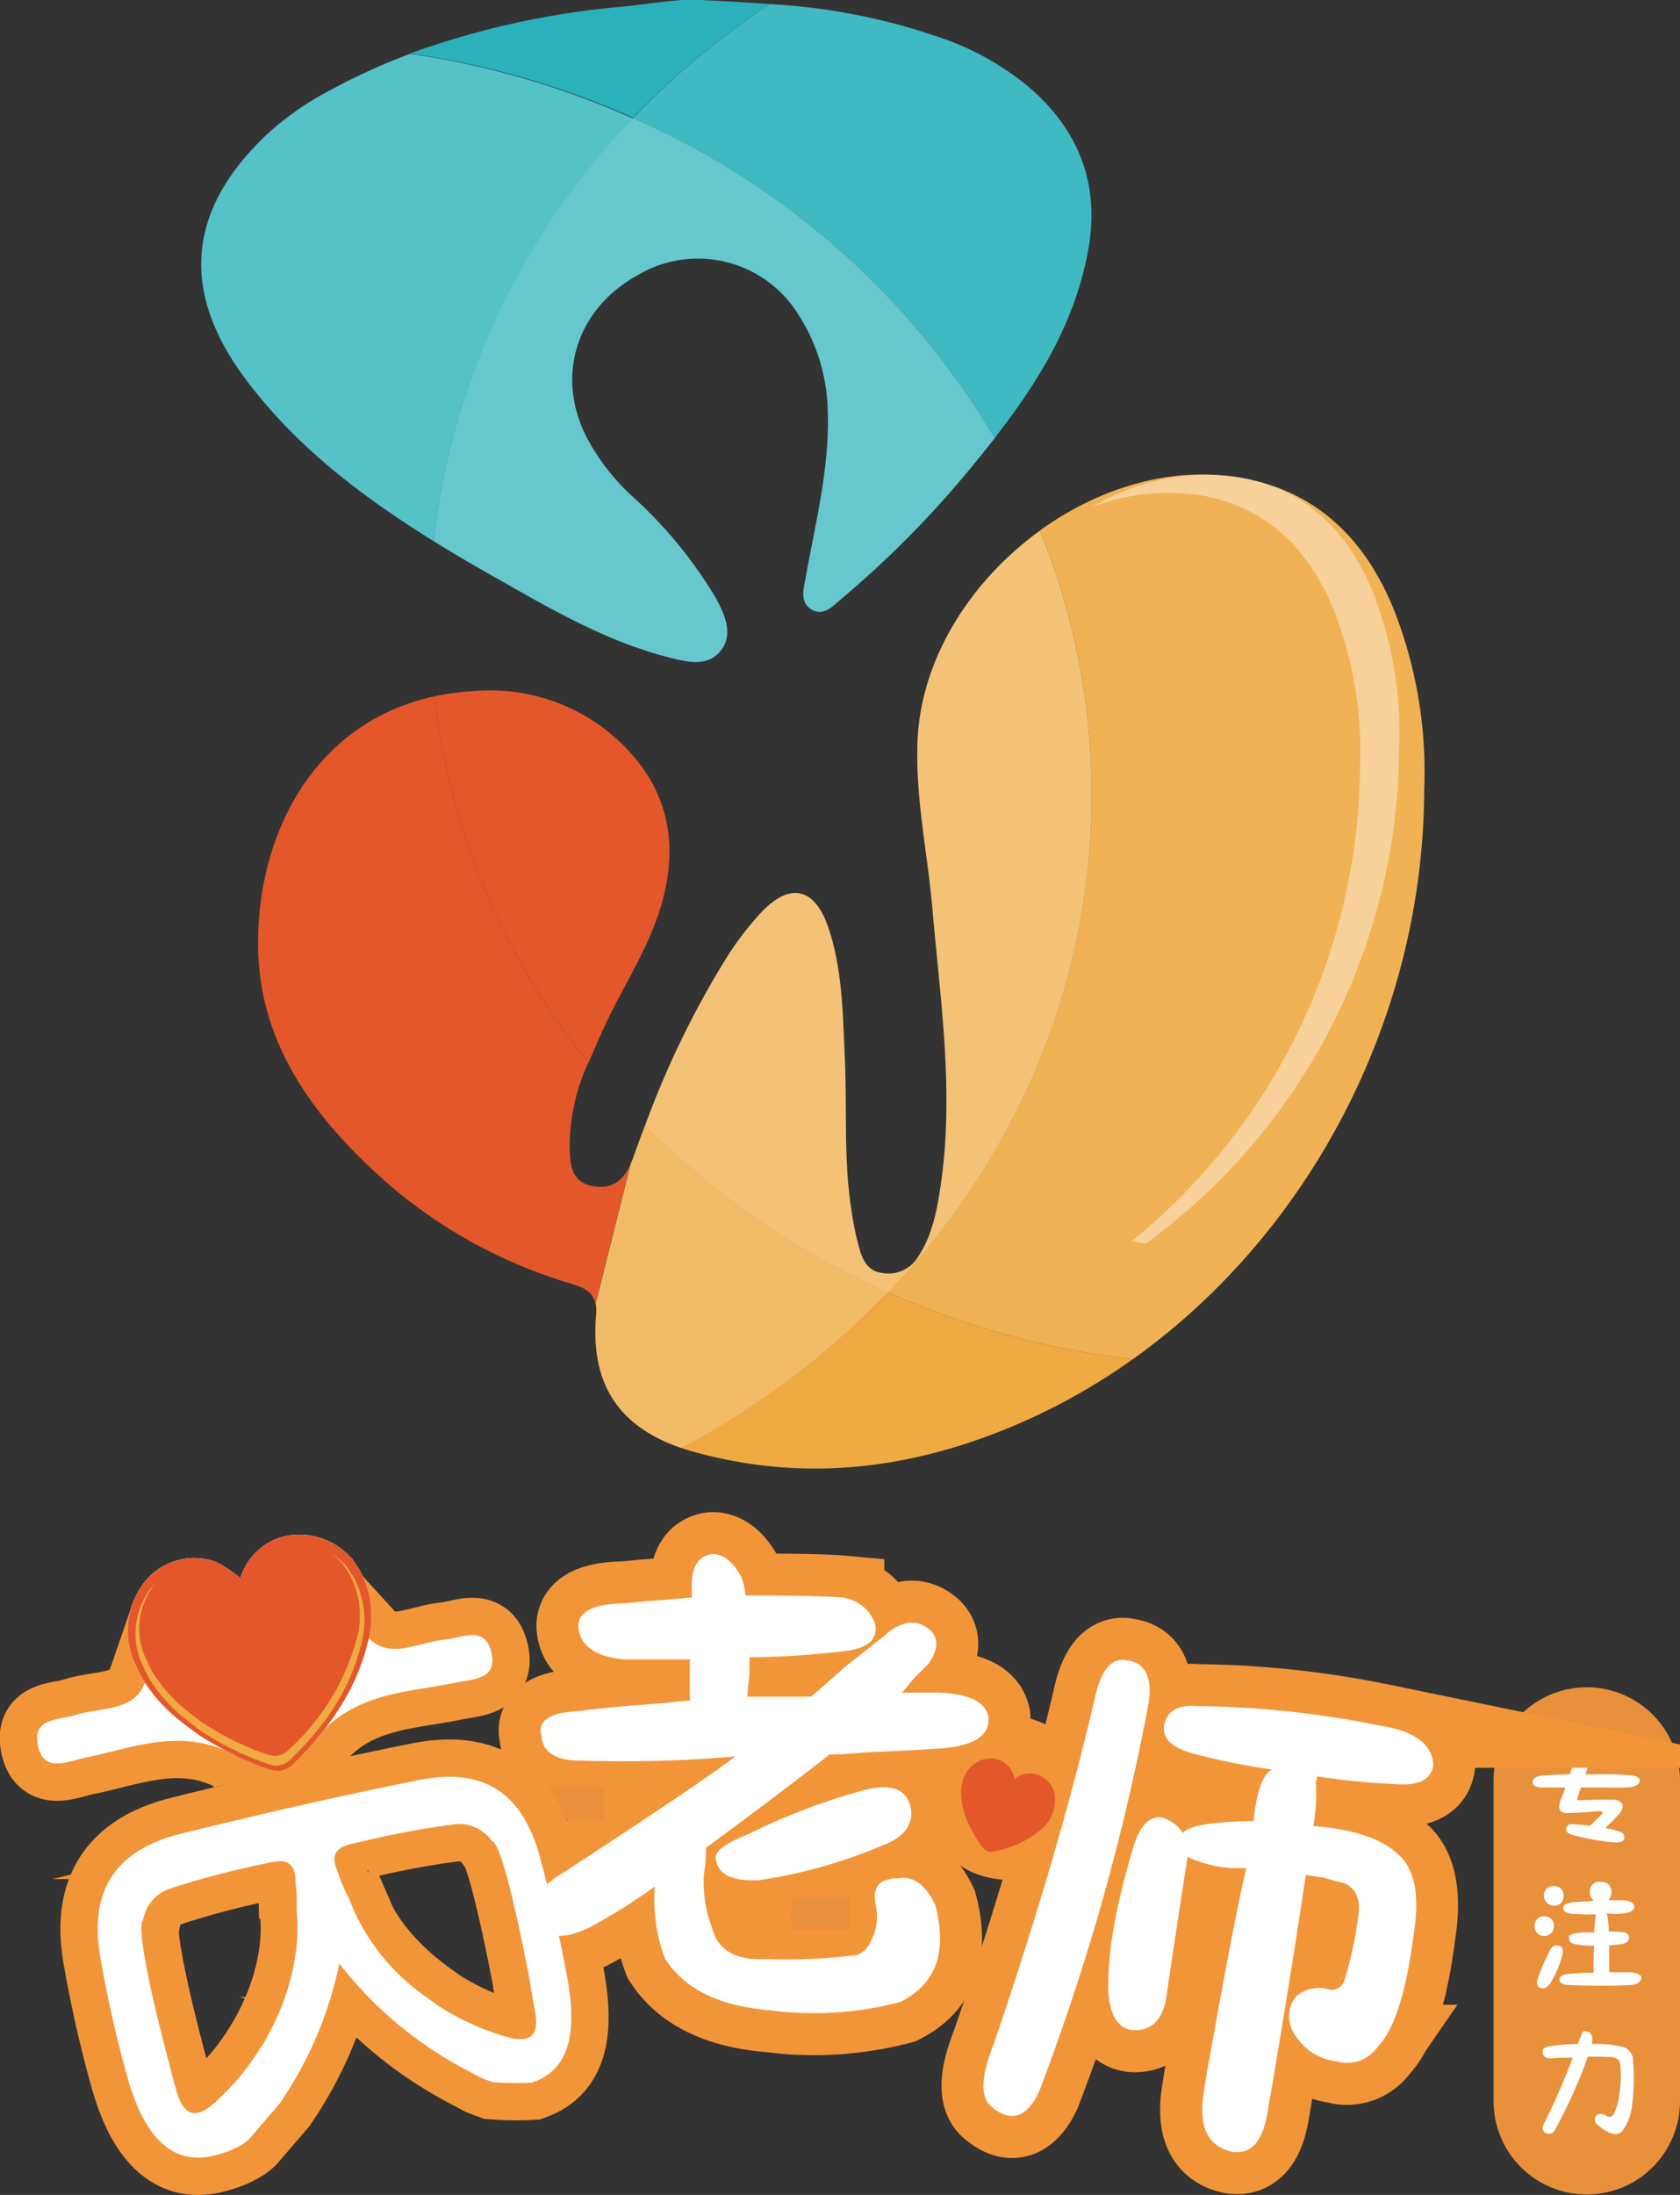
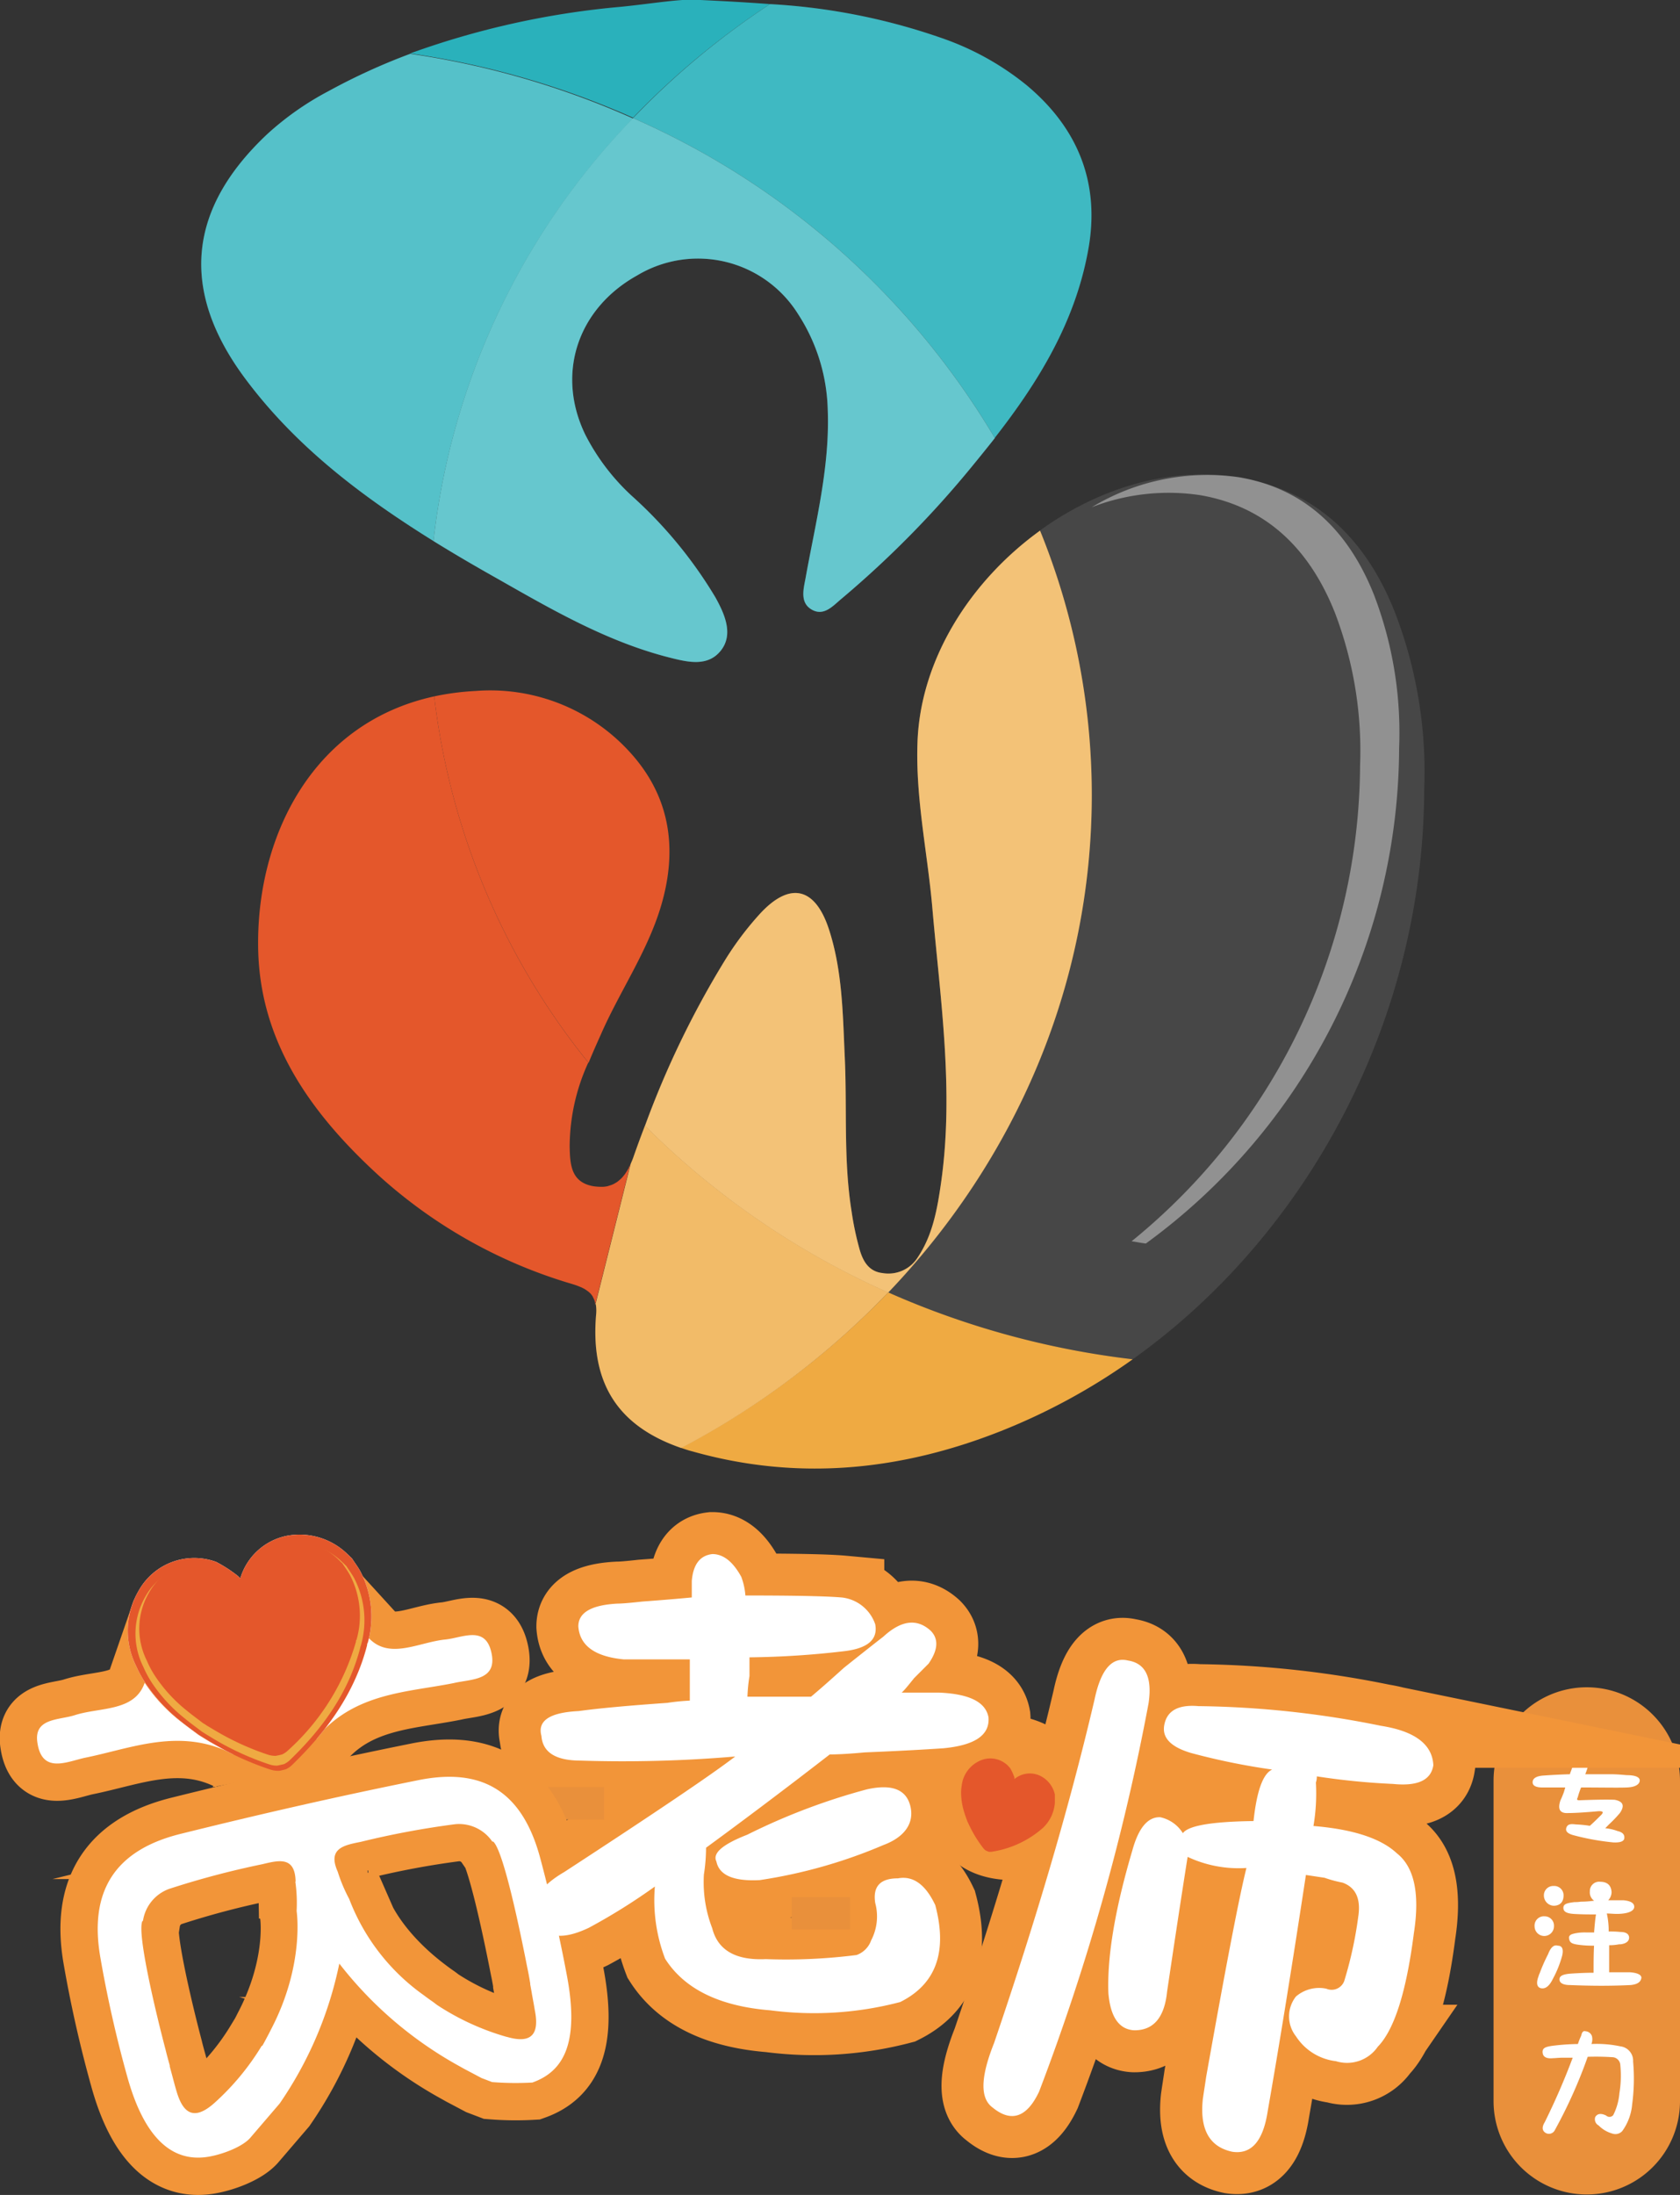
<svg xmlns="http://www.w3.org/2000/svg" viewBox="0 0 180.22 235.29">
  <rect x="0" y="0" width="180.22" height="235.29" fill="#333333" stroke="none" />
  <defs>
    <style>.cls-1,.cls-12{fill:#e9903b;}.cls-1,.cls-13,.cls-16,.cls-3,.cls-4,.cls-7{fill-rule:evenodd;}.cls-10,.cls-16,.cls-2,.cls-5,.cls-6,.cls-8{fill:#fff;}.cls-18,.cls-3{fill:#efaa42;}.cls-4{fill:#2ab1bb;}.cls-5{opacity:0.2;}.cls-6{opacity:0.1;}.cls-11,.cls-7{fill:#e4572b;}.cls-8{opacity:0.4;}.cls-13,.cls-14,.cls-17,.cls-9{fill:none;}.cls-10,.cls-13,.cls-14,.cls-9{stroke:#f29539;stroke-miterlimit:10;}.cls-9{stroke-width:9px;}.cls-13,.cls-14{stroke-width:8px;}.cls-15{fill:#f29539;}</style>
  </defs>
  <g id="图层_2" data-name="图层 2">
    <g id="图层_1-2" data-name="图层 1">
      <path class="cls-1" d="M180.22,225.24a10,10,0,0,1-10,10h0a10,10,0,0,1-10-10V190.87a10,10,0,0,1,10-10h0a10,10,0,0,1,10,10Z" />
      <path class="cls-2" d="M170.27,186.12c.5,0,.71.36.61,1.17,1,0,1.79,0,2.33.05.88,0,1.3.22,1.27.66s-.32.6-1.17.66q-1.51.1-.3,0c-.81.07-1.64.1-2.49.1-.14.51-.29,1-.46,1.43h2.69c.68,0,1.27.06,1.78.1.95,0,1.41.24,1.37.61s-.45.67-1.37.71-2.66,0-4.92,0a8.8,8.8,0,0,0-.36,1.06c-.07.14-.09.23-.05.26a.42.42,0,0,0,.25.05c1.87-.07,3.12-.08,3.76-.05.92.17,1.1.64.56,1.42a13.06,13.06,0,0,1-1.17,1.22l-.4.41a5.15,5.15,0,0,1,1.32.3c.57.13.81.42.71.86q-.15.41-1.17.36a26.59,26.59,0,0,1-4.22-.76c-.67-.17-.94-.44-.81-.82s.46-.42,1-.35a13,13,0,0,1,1.52.15c.27-.24.66-.61,1.17-1.12.17-.16.23-.28.2-.35s-.17-.1-.4-.1c-1.46.13-2.54.2-3.25.2-.92.07-1.21-.39-.87-1.37.1-.2.22-.49.36-.86l.15-.51c-1.15,0-2,0-2.44,0-.71,0-1.06-.19-1.06-.56s.32-.64,1.06-.71c.95-.07,1.93-.12,2.95-.15,0-.11.08-.26.15-.46.13-.37.24-.68.3-.92-.88,0-1.55,0-2-.05-.74,0-1.11-.18-1.11-.56s.37-.59,1-.66c.34-.06,1.22-.13,2.64-.2C169.62,186.46,169.93,186.06,170.27,186.12Z" />
      <path class="cls-2" d="M165.7,205.42a1,1,0,0,1,1,1.07,1,1,0,1,1-2.08,0A1,1,0,0,1,165.7,205.42Zm1.42,3.15c.47,0,.62.39.46,1.07a11.44,11.44,0,0,1-1,2.49c-.37.77-.8,1.1-1.27,1s-.53-.61-.25-1.32c0-.07.08-.2.15-.4a18.29,18.29,0,0,1,.86-1.93C166.36,208.72,166.71,208.44,167.12,208.57Zm-.46-6.4a1,1,0,0,1,1.07,1c0,.71-.36,1.08-1,1.12a1.1,1.1,0,0,1-1.11-1.07A1,1,0,0,1,166.66,202.17Zm5-.45c.78,0,1.18.4,1.22,1.11a1.29,1.29,0,0,1-.36.87h1.63c.74.07,1.13.28,1.16.66s-.39.66-1.16.76-1.24,0-1.78,0a8.36,8.36,0,0,1,.2,1.93,10.51,10.51,0,0,1,1.27.05c.61,0,.92.24.92.61s-.31.64-.92.71h-.15a5.32,5.32,0,0,1-1.07.1v2.9h2.24c.77.06,1.18.25,1.22.56q-.06.71-1.17.81c-2,.1-4.13.1-6.5,0-.75,0-1.12-.24-1.12-.61s.37-.54,1.12-.61c1-.07,1.86-.1,2.54-.1,0-1,0-2,.05-2.9-.37,0-.93,0-1.68-.1s-.93-.25-1-.66.3-.51.91-.61a5.5,5.5,0,0,1,.86-.05c.41,0,.72,0,.92,0v-.1c.07-.85.13-1.46.2-1.83-.71,0-1.49,0-2.33-.05s-1.17-.25-1.17-.66.39-.51,1.17-.61c.16,0,.4,0,.71-.05.67,0,1.15-.07,1.42-.1a1.08,1.08,0,0,1-.46-1A1,1,0,0,1,171.69,201.72Z" />
      <path class="cls-2" d="M170.06,217.74a.79.79,0,0,1,.71.51,1.44,1.44,0,0,1-.05.86,12.29,12.29,0,0,1,3.1.25,1.55,1.55,0,0,1,1.37,1.63,20.57,20.57,0,0,1-.1,4.57,5.71,5.71,0,0,1-1.07,2.89,1,1,0,0,1-1.06.26,3.32,3.32,0,0,1-1.47-.87.75.75,0,0,1-.36-.91c.24-.37.62-.42,1.17-.15a.52.52,0,0,0,.76-.05,6.4,6.4,0,0,0,.66-2.34,11.67,11.67,0,0,0,.1-3,.89.89,0,0,0-.76-.86,27.21,27.21,0,0,0-2.74-.05,52.3,52.3,0,0,1-3.56,7.92.7.7,0,0,1-1,.21c-.34-.24-.36-.61-.05-1.12a73.73,73.73,0,0,0,3-6.91l-1.11,0c-.41,0-.75.05-1,.05-.71.07-1.08-.13-1.12-.61s.32-.61,1-.71a24,24,0,0,1,2.79-.2,7,7,0,0,1,.36-.91C169.69,217.84,169.86,217.67,170.06,217.74Z" />
      <path class="cls-3" d="M73.05,155.2c.4.14.81.28,1.25.39,11.27,3.18,22.28,2.08,33.06-2.18a66.86,66.86,0,0,0,14.15-7.7,91,91,0,0,1-26.23-7.17A86.19,86.19,0,0,1,73.05,155.2Z" />
      <path class="cls-4" d="M82.6.44C80.21.26,77.73.12,75.14,0c-1.85-.2-5.2.4-8.55.73a89.62,89.62,0,0,0-22.6,5,90.54,90.54,0,0,1,23.92,6.89A84.92,84.92,0,0,1,82.6.44Z" />
      <path class="cls-3" d="M66,126.81a1.74,1.74,0,0,0,.3-.2A1.74,1.74,0,0,1,66,126.81Z" />
      <path class="cls-5" d="M66,126.81a1.74,1.74,0,0,0,.3-.2A1.74,1.74,0,0,1,66,126.81Z" />
      <path class="cls-3" d="M67,126a3,3,0,0,0,.2-.29A3,3,0,0,1,67,126Z" />
      <path class="cls-5" d="M67,126a3,3,0,0,0,.2-.29A3,3,0,0,1,67,126Z" />
      <path class="cls-3" d="M66.78,126.18a2,2,0,0,1-.25.25A2,2,0,0,0,66.78,126.18Z" />
      <path class="cls-5" d="M66.78,126.18a2,2,0,0,1-.25.25A2,2,0,0,0,66.78,126.18Z" />
      <path class="cls-3" d="M64.46,127.24a5.7,5.7,0,0,1-.8-.06A5.7,5.7,0,0,0,64.46,127.24Z" />
      <path class="cls-5" d="M64.46,127.24a5.7,5.7,0,0,1-.8-.06A5.7,5.7,0,0,0,64.46,127.24Z" />
      <path class="cls-3" d="M67.34,125.38c.06-.09.11-.2.17-.31C67.45,125.18,67.4,125.29,67.34,125.38Z" />
      <path class="cls-5" d="M67.34,125.38c.06-.09.11-.2.17-.31C67.45,125.18,67.4,125.29,67.34,125.38Z" />
      <path class="cls-3" d="M63.17,138.45l-.24-.18Z" />
      <path class="cls-5" d="M63.17,138.45l-.24-.18Z" />
      <path class="cls-3" d="M64.69,127.22a3.16,3.16,0,0,0,.47-.06A3.16,3.16,0,0,1,64.69,127.22Z" />
      <path class="cls-5" d="M64.69,127.22a3.16,3.16,0,0,0,.47-.06A3.16,3.16,0,0,1,64.69,127.22Z" />
      <path class="cls-3" d="M62.75,138.15l-.26-.14Z" />
      <path class="cls-5" d="M62.75,138.15l-.26-.14Z" />
      <path class="cls-3" d="M63.79,139.39a2.92,2.92,0,0,0-.14-.31A2.92,2.92,0,0,1,63.79,139.39Z" />
      <path class="cls-5" d="M63.79,139.39a2.92,2.92,0,0,0-.14-.31A2.92,2.92,0,0,1,63.79,139.39Z" />
      <path class="cls-3" d="M61.78,137.72l-.54-.17Z" />
      <path class="cls-5" d="M61.78,137.72l-.54-.17Z" />
      <path class="cls-3" d="M62.29,137.92l-.32-.13Z" />
      <path class="cls-5" d="M62.29,137.92l-.32-.13Z" />
      <path class="cls-3" d="M65.41,127.08a2,2,0,0,0,.37-.14A2,2,0,0,1,65.41,127.08Z" />
      <path class="cls-5" d="M65.41,127.08a2,2,0,0,0,.37-.14A2,2,0,0,1,65.41,127.08Z" />
      <path class="cls-3" d="M63.3,138.57a1.93,1.93,0,0,1,.28.36A1.93,1.93,0,0,0,63.3,138.57Z" />
      <path class="cls-5" d="M63.3,138.57a1.93,1.93,0,0,1,.28.36A1.93,1.93,0,0,0,63.3,138.57Z" />
      <path class="cls-3" d="M95.28,138.54a86.48,86.48,0,0,1-26.09-17.88c-.44,1.14-.86,2.28-1.26,3.43-.08.23-.18.45-.27.66,0,0,0,0,0,0l-3.78,15.08c0-.07,0-.13,0-.19a4.07,4.07,0,0,1,.07,1.25c-.64,7.42,2.36,12,9.13,14.33A86.19,86.19,0,0,0,95.28,138.54Z" />
      <path class="cls-5" d="M95.28,138.54a86.48,86.48,0,0,1-26.09-17.88c-.44,1.14-.86,2.28-1.26,3.43-.08.23-.18.45-.27.66,0,0,0,0,0,0l-3.78,15.08c0-.07,0-.13,0-.19a4.07,4.07,0,0,1,.07,1.25c-.64,7.42,2.36,12,9.13,14.33A86.19,86.19,0,0,0,95.28,138.54Z" />
      <path class="cls-4" d="M28.72,14.33c-8.55,8-9.46,16.74-2.48,26.17C31.73,47.9,38.87,53.25,46.5,58a77.43,77.43,0,0,1,21.41-45.3A90.54,90.54,0,0,0,44,5.77a66.66,66.66,0,0,0-8.76,4A31.43,31.43,0,0,0,28.72,14.33Z" />
      <path class="cls-5" d="M28.72,14.33c-8.55,8-9.46,16.74-2.48,26.17C31.73,47.9,38.87,53.25,46.5,58a77.43,77.43,0,0,1,21.41-45.3A90.54,90.54,0,0,0,44,5.77a66.66,66.66,0,0,0-8.76,4A31.43,31.43,0,0,0,28.72,14.33Z" />
-       <path class="cls-3" d="M152.78,84.56a47.41,47.41,0,0,0-3.15-18.94c-3-7.6-8.25-13-16.59-14.41-7.43-1.29-15.18,1.11-21.47,5.65a75.19,75.19,0,0,1,5.55,28.32c0,20.48-8.27,39.16-21.84,53.36a91,91,0,0,0,26.23,7.17C140.49,132.2,152.73,109.07,152.78,84.56Z" />
      <path class="cls-6" d="M152.78,84.56a47.41,47.41,0,0,0-3.15-18.94c-3-7.6-8.25-13-16.59-14.41-7.43-1.29-15.18,1.11-21.47,5.65a75.19,75.19,0,0,1,5.55,28.32c0,20.48-8.27,39.16-21.84,53.36a91,91,0,0,0,26.23,7.17C140.49,132.2,152.73,109.07,152.78,84.56Z" />
      <path class="cls-4" d="M67.91,12.66a84.53,84.53,0,0,1,38.8,34.28c4.65-5.95,8.58-12.32,10-20,1.36-7.18-1-13.14-6.56-17.79a29.85,29.85,0,0,0-8.79-4.95A66.93,66.93,0,0,0,82.6.44,84.92,84.92,0,0,0,67.91,12.66Z" />
      <path class="cls-6" d="M67.91,12.66a84.53,84.53,0,0,1,38.8,34.28c4.65-5.95,8.58-12.32,10-20,1.36-7.18-1-13.14-6.56-17.79a29.85,29.85,0,0,0-8.79-4.95A66.93,66.93,0,0,0,82.6.44,84.92,84.92,0,0,0,67.91,12.66Z" />
      <path class="cls-3" d="M98.42,79.68c-.2,6,1.09,11.79,1.6,17.69.85,9.77,2.33,19.51.94,29.35-.41,2.86-.89,5.67-2.54,8.11a3.71,3.71,0,0,1-3.73,1.64c-1.48-.16-2.09-1.25-2.45-2.44a31.88,31.88,0,0,1-.89-4.19c-.88-5.49-.47-11-.73-16.54-.21-4.59-.25-9.23-1.69-13.66s-4.09-5.21-7.32-1.78A33.46,33.46,0,0,0,77.73,103a98.61,98.61,0,0,0-8.54,17.68,86.48,86.48,0,0,0,26.09,17.88c13.57-14.2,21.84-32.88,21.84-53.36a75.19,75.19,0,0,0-5.55-28.32C104.1,62.27,98.69,70.72,98.42,79.68Z" />
      <path class="cls-5" d="M98.42,79.68c-.2,6,1.09,11.79,1.6,17.69.85,9.77,2.33,19.51.94,29.35-.41,2.86-.89,5.67-2.54,8.11a3.71,3.71,0,0,1-3.73,1.64c-1.48-.16-2.09-1.25-2.45-2.44a31.88,31.88,0,0,1-.89-4.19c-.88-5.49-.47-11-.73-16.54-.21-4.59-.25-9.23-1.69-13.66s-4.09-5.21-7.32-1.78A33.46,33.46,0,0,0,77.73,103a98.61,98.61,0,0,0-8.54,17.68,86.48,86.48,0,0,0,26.09,17.88c13.57-14.2,21.84-32.88,21.84-53.36a75.19,75.19,0,0,0-5.55-28.32C104.1,62.27,98.69,70.72,98.42,79.68Z" />
      <path class="cls-6" d="M98.42,79.68c-.2,6,1.09,11.79,1.6,17.69.85,9.77,2.33,19.51.94,29.35-.41,2.86-.89,5.67-2.54,8.11a3.71,3.71,0,0,1-3.73,1.64c-1.48-.16-2.09-1.25-2.45-2.44a31.88,31.88,0,0,1-.89-4.19c-.88-5.49-.47-11-.73-16.54-.21-4.59-.25-9.23-1.69-13.66s-4.09-5.21-7.32-1.78A33.46,33.46,0,0,0,77.73,103a98.61,98.61,0,0,0-8.54,17.68,86.48,86.48,0,0,0,26.09,17.88c13.57-14.2,21.84-32.88,21.84-53.36a75.19,75.19,0,0,0-5.55-28.32C104.1,62.27,98.69,70.72,98.42,79.68Z" />
      <path class="cls-4" d="M67.91,12.66A77.43,77.43,0,0,0,46.5,58c2.29,1.42,4.63,2.78,7,4.11,5.87,3.34,11.74,6.72,18.37,8.39,1.91.48,4.05,1,5.45-.75s.41-3.95-.59-5.74a47.12,47.12,0,0,0-8.95-10.85,23.28,23.28,0,0,1-5-6.58c-3.14-6.48-.86-13.48,5.58-17.06a12.67,12.67,0,0,1,17.26,4.16,19.68,19.68,0,0,1,3.17,10.11C89.05,50,87.5,55.93,86.41,62c-.22,1.17-.62,2.63.69,3.36s2.28-.44,3.2-1.2a107.26,107.26,0,0,0,14-14.2c.82-1,1.63-2,2.42-3A84.53,84.53,0,0,0,67.91,12.66Z" />
      <path class="cls-5" d="M67.91,12.66A77.43,77.43,0,0,0,46.5,58c2.29,1.42,4.63,2.78,7,4.11,5.87,3.34,11.74,6.72,18.37,8.39,1.91.48,4.05,1,5.45-.75s.41-3.95-.59-5.74a47.12,47.12,0,0,0-8.95-10.85,23.28,23.28,0,0,1-5-6.58c-3.14-6.48-.86-13.48,5.58-17.06a12.67,12.67,0,0,1,17.26,4.16,19.68,19.68,0,0,1,3.17,10.11C89.05,50,87.5,55.93,86.41,62c-.22,1.17-.62,2.63.69,3.36s2.28-.44,3.2-1.2a107.26,107.26,0,0,0,14-14.2c.82-1,1.63-2,2.42-3A84.53,84.53,0,0,0,67.91,12.66Z" />
      <path class="cls-6" d="M67.91,12.66A77.43,77.43,0,0,0,46.5,58c2.29,1.42,4.63,2.78,7,4.11,5.87,3.34,11.74,6.72,18.37,8.39,1.91.48,4.05,1,5.45-.75s.41-3.95-.59-5.74a47.12,47.12,0,0,0-8.95-10.85,23.28,23.28,0,0,1-5-6.58c-3.14-6.48-.86-13.48,5.58-17.06a12.67,12.67,0,0,1,17.26,4.16,19.68,19.68,0,0,1,3.17,10.11C89.05,50,87.5,55.93,86.41,62c-.22,1.17-.62,2.63.69,3.36s2.28-.44,3.2-1.2a107.26,107.26,0,0,0,14-14.2c.82-1,1.63-2,2.42-3A84.53,84.53,0,0,0,67.91,12.66Z" />
      <path class="cls-7" d="M62.93,138.27l-.18-.12Z" />
      <path class="cls-7" d="M62.49,138l-.2-.09Z" />
      <path class="cls-7" d="M66.53,126.43c-.07.06-.14.13-.21.18S66.46,126.49,66.53,126.43Z" />
      <path class="cls-7" d="M64.69,127.22l-.23,0Z" />
      <path class="cls-7" d="M66.78,126.18,67,126Z" />
      <path class="cls-7" d="M63.17,138.45l.13.12Z" />
      <path class="cls-7" d="M63.65,139.08l-.07-.15Z" />
      <path class="cls-7" d="M63.85,139.62a1.12,1.12,0,0,1-.06-.23A1.12,1.12,0,0,0,63.85,139.62Z" />
      <path class="cls-7" d="M65.16,127.16l.25-.08Z" />
      <path class="cls-7" d="M67.17,125.66a2.61,2.61,0,0,0,.17-.28A2.61,2.61,0,0,1,67.17,125.66Z" />
      <path class="cls-7" d="M67.66,124.75a3.13,3.13,0,0,1-.15.32A3.13,3.13,0,0,0,67.66,124.75Z" />
      <path class="cls-7" d="M62,137.79l-.19-.07Z" />
      <path class="cls-7" d="M65.78,126.94a1.41,1.41,0,0,0,.24-.13A1.41,1.41,0,0,1,65.78,126.94Z" />
      <path class="cls-7" d="M67.34,125.38a2.61,2.61,0,0,1-.17.28,3,3,0,0,1-.2.29l-.19.23a2,2,0,0,1-.25.25c-.07.06-.14.13-.21.18a1.74,1.74,0,0,1-.3.2,1.41,1.41,0,0,1-.24.13,2,2,0,0,1-.37.14l-.25.08a3.16,3.16,0,0,1-.47.06l-.23,0a5.7,5.7,0,0,1-.8-.06c-2.42-.42-2.51-2.35-2.55-4.26a21.76,21.76,0,0,1,2-9A76.7,76.7,0,0,1,46.58,74.65C33.37,77.53,27.39,89.94,27.7,101.94c.26,9.91,5.76,17.5,12.85,24a53.21,53.21,0,0,0,20.69,11.66l.54.17.19.07.32.13.2.09.26.14.18.12.24.18.13.12a1.93,1.93,0,0,1,.28.36l.07.15a2.92,2.92,0,0,1,.14.31,1.12,1.12,0,0,0,.06.23c0,.06,0,.12,0,.19l3.78-15.08s0,0,0,0a3.13,3.13,0,0,1-.15.32C67.45,125.18,67.4,125.29,67.34,125.38Z" />
      <path class="cls-7" d="M64.45,110.91c2-4.58,4.92-8.77,6.4-13.59,1.78-5.82,1.24-11.4-2.84-16.19a20.24,20.24,0,0,0-17-7.06,27.73,27.73,0,0,0-4.43.58,76.7,76.7,0,0,0,16.56,39.28C63.55,112.92,64,111.91,64.45,110.91Z" />
      <path class="cls-8" d="M147.36,63.68c-2.65-6.6-7.18-11.27-14.42-12.52a24,24,0,0,0-15.82,3.21,22.83,22.83,0,0,1,11.63-1.29C136,54.33,140.52,59,143.17,65.6a41.45,41.45,0,0,1,2.73,16.46,66.1,66.1,0,0,1-24.51,51c.51.07,1,.18,1.53.24a66,66,0,0,0,27.17-53.13A41.24,41.24,0,0,0,147.36,63.68Z" />
      <path class="cls-9" d="M76.42,166.59c1.18,0,2.21.82,3.1,2.44a7.15,7.15,0,0,1,.44,2q8,0,10.4.22a4.28,4.28,0,0,1,3.53,2.87c.3,1.63-.8,2.58-3.32,2.88a94.63,94.63,0,0,1-10.17.66v2a17.65,17.65,0,0,0-.22,2.22H87c.89-.74,2.06-1.77,3.53-3.1q3.33-2.65,4.21-3.32c1.92-1.77,3.61-2,5.09-.66q1.32,1.32-.22,3.54l-1.55,1.55c-.59.73-1,1.25-1.33,1.55h4c3.25.14,5,1,5.31,2.65.15,1.92-1.47,3-4.86,3.32-2.22.15-5,.3-8.41.44-1.62.15-2.87.22-3.76.22q-6.86,5.31-13.27,10a18.73,18.73,0,0,1-.23,2.87,13.7,13.7,0,0,0,.89,5.75c.6,2.36,2.51,3.47,5.75,3.32a59.88,59.88,0,0,0,9.74-.44A2.58,2.58,0,0,0,93.45,208a5.52,5.52,0,0,0,.44-4c-.28-1.77.52-2.65,2.44-2.65q2.43-.45,4,2.87,2,7.52-3.76,10.39a36.32,36.32,0,0,1-13.93.89q-8.19-.66-11.29-5.53a17.59,17.59,0,0,1-1.1-7.74,64.82,64.82,0,0,1-7.08,4.42q-4.21,2-5.53-.66-1.34-2.86,2.88-5.31,14.6-9.51,18.35-12.39a142.35,142.35,0,0,1-16.59.44q-4,0-4.2-2.65c-.44-1.62.88-2.51,4-2.66q3.1-.43,9.51-.88A22.75,22.75,0,0,1,74,182.3v-4.42H66.91q-4.65-.45-4.87-3.54,0-2.22,4.21-2.44c.43,0,1.32-.07,2.65-.22,2.06-.15,3.83-.3,5.31-.44v-1.77C74.36,167.7,75.09,166.74,76.42,166.59ZM93,191.81c2.66-.59,4.2,0,4.65,1.77s-.52,3.32-2.88,4.2a54.1,54.1,0,0,1-13.27,3.76q-4.2.22-4.65-2-.66-1.32,3.32-2.87A68,68,0,0,1,93,191.81Z" />
      <path class="cls-9" d="M108.68,188.41c2.75.57,3.93,2.17,3.52,4.79-.2,2.36-1.67,3.62-4.38,3.8q-4.18-.41-3.92-5.07C104.61,189.2,106.21,188,108.68,188.41ZM121,178q2.83.44,2.21,4.59a241.14,241.14,0,0,1-11.74,41.62c-1.31,2.78-3,3.35-5,1.7-1.35-1-1.29-3.25.17-6.91q6.89-20.2,10.78-36.84Q118.43,177.37,121,178Zm27.12,7c3.65.57,5.52,2,5.62,4.23-.25,1.6-1.68,2.27-4.34,2a75.35,75.35,0,0,1-8.16-.81c0,.15,0,.37-.1.66a20.86,20.86,0,0,1-.26,4.66c4.27.35,7.26,1.34,8.95,2.93q2.81,2.22,1.82,8.57-1.21,9.44-3.87,12.16a4,4,0,0,1-4.49,1.55,5.92,5.92,0,0,1-4.29-2.67,3.44,3.44,0,0,1,0-4.26,3.81,3.81,0,0,1,3.26-.84,1.44,1.44,0,0,0,1.92-.82,42.23,42.23,0,0,0,1.51-6.94c.28-1.89-.28-3.1-1.69-3.61a13.48,13.48,0,0,1-1.93-.52l-2-.3q-2.23,14.65-4.1,25.33c-.49,3.2-1.75,4.65-3.8,4.34q-3.67-.78-3.16-5.63c.08-.58.21-1.38.36-2.4q3.18-17.87,4.32-22.39a12.88,12.88,0,0,1-6.31-1.19q-1,6.34-2.2,14.43-.42,4.19-3.54,4.16-2.44-.15-2.76-4c-.14-3.91.71-9,2.57-15.28q1-3.64,3-3.56a3.8,3.8,0,0,1,2.42,1.71c.58-.81,3.09-1.24,7.58-1.3q.52-4.85,2-5.52a72.34,72.34,0,0,1-8.68-1.77q-3.21-.94-2.91-2.91c.25-1.6,1.47-2.31,3.68-2.12A103.36,103.36,0,0,1,148.14,185Z" />
      <path class="cls-10" d="M32.65,187a7.46,7.46,0,0,1-.78.13" />
      <path class="cls-2" d="M148.14,185c3.65.57,5.52,2,5.62,4.23-.25,1.6-1.68,2.27-4.34,2a75.35,75.35,0,0,1-8.16-.81c0,.15,0,.37-.1.66a20.86,20.86,0,0,1-.26,4.66c4.27.35,7.26,1.34,8.95,2.93q2.81,2.22,1.82,8.57-1.21,9.44-3.87,12.16a4,4,0,0,1-4.49,1.55,5.92,5.92,0,0,1-4.29-2.67,3.44,3.44,0,0,1,0-4.26,3.81,3.81,0,0,1,3.26-.84,1.44,1.44,0,0,0,1.92-.82,42.23,42.23,0,0,0,1.51-6.94c.28-1.89-.28-3.1-1.69-3.61a13.48,13.48,0,0,1-1.93-.52l-2-.3q-2.23,14.65-4.1,25.33c-.49,3.2-1.75,4.65-3.8,4.34q-3.67-.78-3.16-5.63c.08-.58.21-1.38.36-2.4q3.18-17.87,4.32-22.39a12.88,12.88,0,0,1-6.31-1.19q-1,6.34-2.2,14.43-.42,4.19-3.54,4.16-2.44-.15-2.76-4c-.14-3.91.71-9,2.57-15.28q1-3.64,3-3.56a3.8,3.8,0,0,1,2.42,1.71c.58-.81,3.09-1.24,7.58-1.3q.52-4.85,2-5.52a72.34,72.34,0,0,1-8.68-1.77q-3.21-.94-2.91-2.91c.25-1.6,1.47-2.31,3.68-2.12A103.36,103.36,0,0,1,148.14,185Z" />
      <path class="cls-11" d="M113.16,193.26c0-.21,0-.43,0-.67,0,0,0,0,0,0a1.42,1.42,0,0,1,0-.22,2.92,2.92,0,0,0-1.71-2.07,2.57,2.57,0,0,0-2.63.41c0-.07,0-.13,0-.18a5.85,5.85,0,0,0-.43-.95,2.68,2.68,0,0,0-3.39-.78,3.32,3.32,0,0,0-1.83,2.59,4.54,4.54,0,0,0-.07.82,7.1,7.1,0,0,0,.36,2.13c.09.31.21.61.32.92h0a1.63,1.63,0,0,1,.09.19c.07.14.13.28.2.41a13,13,0,0,0,1.44,2.29,1.07,1.07,0,0,0,.26.23l.29.12a1.17,1.17,0,0,0,.32,0,10.73,10.73,0,0,0,5.41-2.48l.08-.07A4.13,4.13,0,0,0,113.16,193.26Z" />
      <rect class="cls-12" x="58.56" y="191.57" width="6.25" height="3.48" />
      <rect class="cls-12" x="84.93" y="203.36" width="6.25" height="3.48" />
      <path class="cls-2" d="M121,178q2.83.44,2.21,4.59a241.14,241.14,0,0,1-11.74,41.62c-1.31,2.78-3,3.35-5,1.7-1.35-1-1.29-3.25.17-6.91q6.89-20.2,10.78-36.84Q118.43,177.37,121,178Z" />
      <path class="cls-13" d="M30,225.49a41,41,0,0,0,6.4-15,41.82,41.82,0,0,0,12.37,10.71l1,.56,1.89,1,1.13.43a31.88,31.88,0,0,0,4.32.05c3.34-1.19,5.12-4.21,3.66-11.7Q59.61,205.4,58,199.36c-1.86-7.15-6.06-10-13.24-8.51-8.5,1.71-17,3.65-25.37,5.73-7.06,1.74-9.87,6.15-8.62,13.28.74,4.26,1.7,8.51,2.86,12.67,1.92,7,5.09,9.37,8.92,8.63,1.48-.28,3.59-1.09,4.37-2.08Zm1.74-23.79c0,1,0,1.89.14,3.16l0,.33s.86,5.44-2.82,12.43c-.16.33-.34.66-.52,1s-.24.45-.38.69h-.06A27.11,27.11,0,0,1,23,225.43c-2.12,1.89-3.34,1.22-4.06-1.25-.17-.56-.31-1.11-.46-1.67-.09-.34-.18-.66-.27-1,0,0,0-.06,0-.1-.17-.62-.33-1.19-.45-1.7-1-3.78-3.06-12.33-2.5-13.75,0,0,.06-.05.08-.07a4.32,4.32,0,0,1,2.84-3.42,92.5,92.5,0,0,1,9.94-2.63C29.83,199.44,31.66,198.91,31.71,201.7Zm22.65,16.64A27.12,27.12,0,0,1,47,215h0c-.23-.15-.41-.31-.63-.46s-.61-.43-.91-.66c-6.31-4.73-7.65-9.37-7.65-9.37l-.72-1.66a23.3,23.3,0,0,1-.84-2.22c-1-2.6.73-2.85,2.47-3.2a92.21,92.21,0,0,1,10.11-1.89,4.32,4.32,0,0,1,4,1.86s.08,0,.1,0c1.11,1,2.9,9.66,3.65,13.49.11.51.22,1.09.32,1.73l0,.1c.06.32.12.64.18,1,.1.57.21,1.13.3,1.7C57.89,218,57.08,219.14,54.36,218.34Z" />
      <path class="cls-14" d="M22.71,186.83c-.34-.19-.67-.4-1-.6l-.45-.28h0c-.66-.5-1.33-1-2-1.51a17.73,17.73,0,0,1-3.74-4.05c-1.08,3.12-4.77,2.59-7.5,3.47-1.72.55-4.45.29-4,3,.51,3.29,3.13,2,5.07,1.57,5-1,10.22-3.31,15.91-.4" />
      <path class="cls-14" d="M35.5,184.34l.69-1c.08-.14.2-.3.3-.44h0c.4-.72.82-1.42,1.19-2.16a17.53,17.53,0,0,0,1.83-5.2c2.23,2.44,5.41.49,8.26.21,1.8-.18,4.2-1.49,4.9,1.22.83,3.21-2.1,3-4,3.45-4.94,1-10.69,1-14.76,5.93" />
      <path class="cls-2" d="M38.66,168.45c-.26-.48-.6-.92-.92-1.42,0,.05-.06-.05,0,0-.16-.12-.28-.28-.43-.4a7.37,7.37,0,0,0-6.53-2,6.56,6.56,0,0,0-5,4.56,3.39,3.39,0,0,0-.36-.33,14.77,14.77,0,0,0-2.23-1.43,6.83,6.83,0,0,0-8.31,3.08,8.44,8.44,0,0,0-.28,8.07,13,13,0,0,0,1,1.84,17.73,17.73,0,0,0,3.74,4.05c.63.52,1.3,1,2,1.51h0l.45.28c.33.2.66.41,1,.6A31.32,31.32,0,0,0,29,189.69a2.63,2.63,0,0,0,.89.13c.25,0,.51-.1.77-.16a2.3,2.3,0,0,0,.67-.46c3.75-3.62,6.73-7.73,8.05-12.84,0-.09,0-.17.07-.26A10.43,10.43,0,0,0,38.66,168.45Z" />
      <polygon class="cls-15" points="22.81 191.57 24.73 188.11 34.2 186.37 37.27 188.9 22.81 191.57" />
      <path class="cls-16" d="M30,225.49a41,41,0,0,0,6.4-15,41.82,41.82,0,0,0,12.37,10.71l1,.56,1.89,1,1.13.43a31.88,31.88,0,0,0,4.32.05c3.34-1.19,5.12-4.21,3.66-11.7Q59.61,205.4,58,199.36c-1.86-7.15-6.06-10-13.24-8.51-8.5,1.71-17,3.65-25.37,5.73-7.06,1.74-9.87,6.15-8.62,13.28.74,4.26,1.7,8.51,2.86,12.67,1.92,7,5.09,9.37,8.92,8.63,1.48-.28,3.59-1.09,4.37-2.08m4.76-27.38a16.14,16.14,0,0,1,.14,3.16h0s.9,5.76-2.78,12.75c-.16.33-.34.66-.52,1s-.24.45-.38.69h-.06A27.11,27.11,0,0,1,23,225.43c-2.12,1.89-3.34,1.22-4.06-1.25-.17-.56-.31-1.11-.46-1.67-.09-.34-.18-.66-.27-1,0,0,0-.06,0-.1-.17-.62-.33-1.19-.45-1.7-1-3.78-3.06-12.33-2.5-13.75,0,0,.06-.05.08-.07a4.32,4.32,0,0,1,2.84-3.42,92.5,92.5,0,0,1,9.94-2.63C29.83,199.44,31.66,198.91,31.71,201.7Zm22.65,16.64A27.12,27.12,0,0,1,47,215h0c-.23-.15-.41-.31-.63-.46s-.61-.43-.91-.66a22.45,22.45,0,0,1-8-10.32h0a16.73,16.73,0,0,1-1.23-2.92c-1.14-2.53.73-2.85,2.47-3.2a92.21,92.21,0,0,1,10.11-1.89,4.32,4.32,0,0,1,4,1.86s.08,0,.1,0c1.11,1,2.9,9.66,3.65,13.49.11.51.22,1.09.32,1.73l0,.1c.06.32.12.64.18,1,.1.57.21,1.13.3,1.7C57.89,218,57.08,219.14,54.36,218.34Z" />
      <path class="cls-17" d="M37.74,167c-.06-.05,0,.05,0,0Z" />
      <path class="cls-2" d="M30.63,189.66c-.26.06-.52.12-.77.16" />
      <path class="cls-2" d="M22.71,186.83c-.34-.19-.67-.4-1-.6l-.45-.28h0c-.66-.5-1.33-1-2-1.51a17.73,17.73,0,0,1-3.74-4.05c-1.08,3.12-4.77,2.59-7.5,3.47-1.72.55-4.45.29-4,3,.51,3.29,3.13,2,5.07,1.57,5-1,10.22-3.31,15.91-.4" />
      <path class="cls-2" d="M35.5,184.34l.69-1c.08-.14.2-.3.3-.44h0c.4-.72.82-1.42,1.19-2.16a17.53,17.53,0,0,0,1.83-5.2c2.23,2.44,5.41.49,8.26.21,1.8-.18,4.2-1.49,4.9,1.22.83,3.21-2.1,3-4,3.45-4.94,1-10.69,1-14.76,5.93" />
      <path class="cls-11" d="M38.66,168.45c-.26-.48-.6-.92-.92-1.42,0,.05-.06-.05,0,0-.16-.12-.28-.28-.43-.4a7.37,7.37,0,0,0-6.53-2,6.56,6.56,0,0,0-5,4.56,3.39,3.39,0,0,0-.36-.33,14.77,14.77,0,0,0-2.23-1.43,6.83,6.83,0,0,0-8.31,3.08,8.44,8.44,0,0,0-.28,8.07,13,13,0,0,0,1,1.84,17.73,17.73,0,0,0,3.74,4.05c.63.52,1.3,1,2,1.51h0l.45.28c.33.2.66.41,1,.6A31.32,31.32,0,0,0,29,189.69a2.63,2.63,0,0,0,.89.13c.25,0,.51-.1.77-.16a2.3,2.3,0,0,0,.67-.46c3.75-3.62,6.73-7.73,8.05-12.84,0-.09,0-.17.07-.26A10.43,10.43,0,0,0,38.66,168.45Z" />
      <path class="cls-2" d="M76.42,166.59c1.18,0,2.21.82,3.1,2.44a7.15,7.15,0,0,1,.44,2q8,0,10.4.22a4.28,4.28,0,0,1,3.53,2.87c.3,1.63-.8,2.58-3.32,2.88a94.63,94.63,0,0,1-10.17.66v2a17.65,17.65,0,0,0-.22,2.22H87c.89-.74,2.06-1.77,3.53-3.1q3.33-2.65,4.21-3.32c1.92-1.77,3.61-2,5.09-.66q1.32,1.32-.22,3.54l-1.55,1.55c-.59.73-1,1.25-1.33,1.55h4c3.25.14,5,1,5.31,2.65.15,1.92-1.47,3-4.86,3.32-2.22.15-5,.3-8.41.44-1.62.15-2.87.22-3.76.22q-6.86,5.31-13.27,10a18.73,18.73,0,0,1-.23,2.87,13.7,13.7,0,0,0,.89,5.75c.6,2.36,2.51,3.47,5.75,3.32a59.88,59.88,0,0,0,9.74-.44A2.58,2.58,0,0,0,93.45,208a5.52,5.52,0,0,0,.44-4c-.28-1.77.52-2.65,2.44-2.65q2.43-.45,4,2.87,2,7.52-3.76,10.39a36.32,36.32,0,0,1-13.93.89q-8.19-.66-11.29-5.53a17.59,17.59,0,0,1-1.1-7.74,64.82,64.82,0,0,1-7.08,4.42q-4.21,2-5.53-.66-1.34-2.86,2.88-5.31,14.6-9.51,18.35-12.39a142.35,142.35,0,0,1-16.59.44q-4,0-4.2-2.65c-.44-1.62.88-2.51,4-2.66q3.1-.43,9.51-.88A22.75,22.75,0,0,1,74,182.3v-4.42H66.91q-4.65-.45-4.87-3.54,0-2.22,4.21-2.44c.43,0,1.32-.07,2.65-.22,2.06-.15,3.83-.3,5.31-.44v-1.77C74.36,167.7,75.09,166.74,76.42,166.59ZM93,191.81c2.66-.59,4.2,0,4.65,1.77s-.52,3.32-2.88,4.2a54.1,54.1,0,0,1-13.27,3.76q-4.2.22-4.65-2-.66-1.32,3.32-2.87A68,68,0,0,1,93,191.81Z" />
      <path class="cls-18" d="M38,169.19c-.24-.45-.56-.87-.86-1.34,0,.05,0,0,0,0-.15-.11-.26-.26-.4-.37a6.91,6.91,0,0,0-6.14-1.91,6.11,6.11,0,0,0-4.72,4.28,3.12,3.12,0,0,0-.35-.31,13.23,13.23,0,0,0-2.09-1.34,6.42,6.42,0,0,0-7.81,2.89,7.94,7.94,0,0,0-.26,7.58,11.46,11.46,0,0,0,.93,1.73,16.73,16.73,0,0,0,3.52,3.81c.59.49,1.22.94,1.83,1.41h0l.43.27.94.57a30,30,0,0,0,5.88,2.68,2.57,2.57,0,0,0,.84.13l.72-.16a2.36,2.36,0,0,0,.63-.43c3.53-3.4,6.32-7.26,7.56-12.07,0-.08.05-.16.07-.24A9.79,9.79,0,0,0,38,169.19Z" />
      <path class="cls-11" d="M37.55,168.86c-.23-.43-.53-.83-.83-1.29,0,.05,0,0,0,0-.14-.1-.25-.25-.38-.36a6.68,6.68,0,0,0-5.92-1.84,5.89,5.89,0,0,0-4.55,4.13,4.09,4.09,0,0,0-.33-.3,12.77,12.77,0,0,0-2-1.29A6.19,6.19,0,0,0,16,170.7a7.65,7.65,0,0,0-.25,7.31,10.54,10.54,0,0,0,.89,1.66A16.17,16.17,0,0,0,20,183.34c.58.48,1.18.91,1.77,1.37h0a4.1,4.1,0,0,1,.41.26l.91.54a28.75,28.75,0,0,0,5.67,2.59,2.65,2.65,0,0,0,.81.12q.35-.06.69-.15a2.25,2.25,0,0,0,.61-.41A24.89,24.89,0,0,0,38.18,176c0-.08,0-.15.07-.23A9.43,9.43,0,0,0,37.55,168.86Z" />
    </g>
  </g>
</svg>